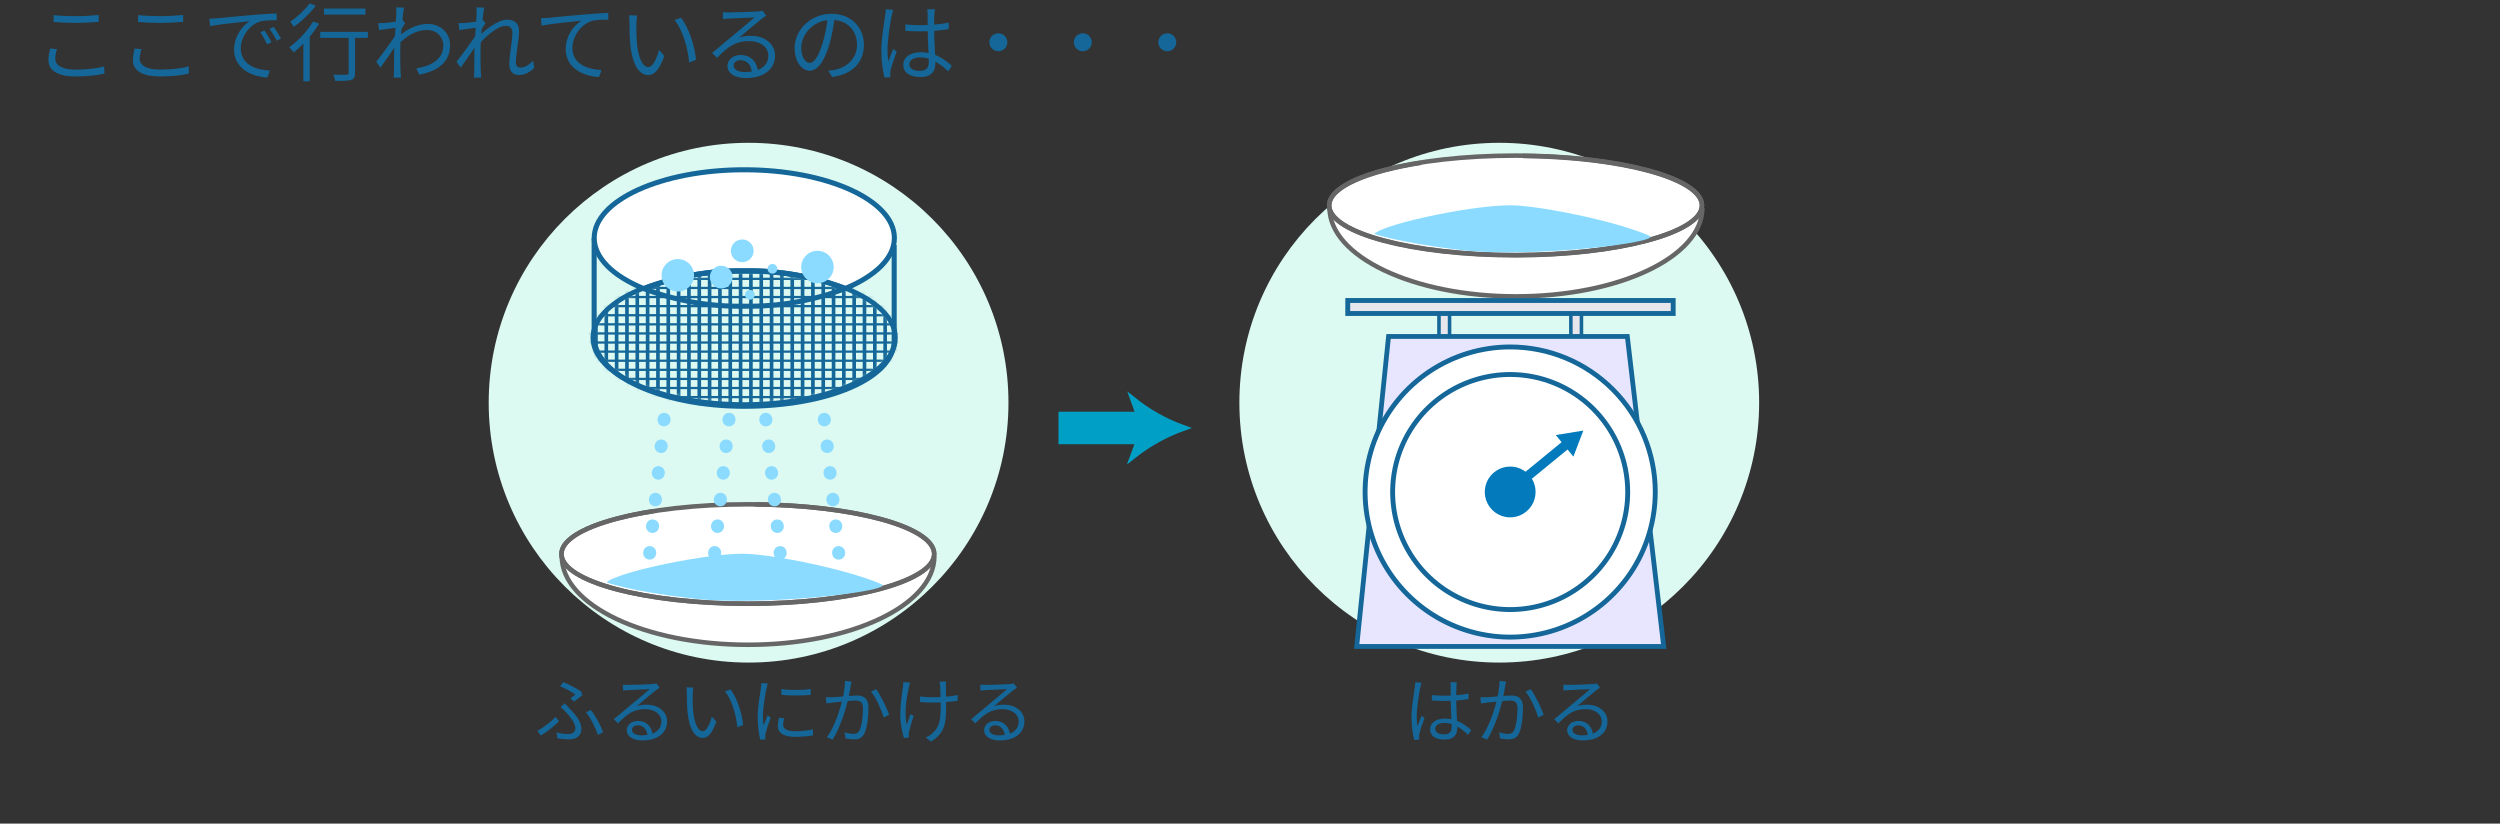
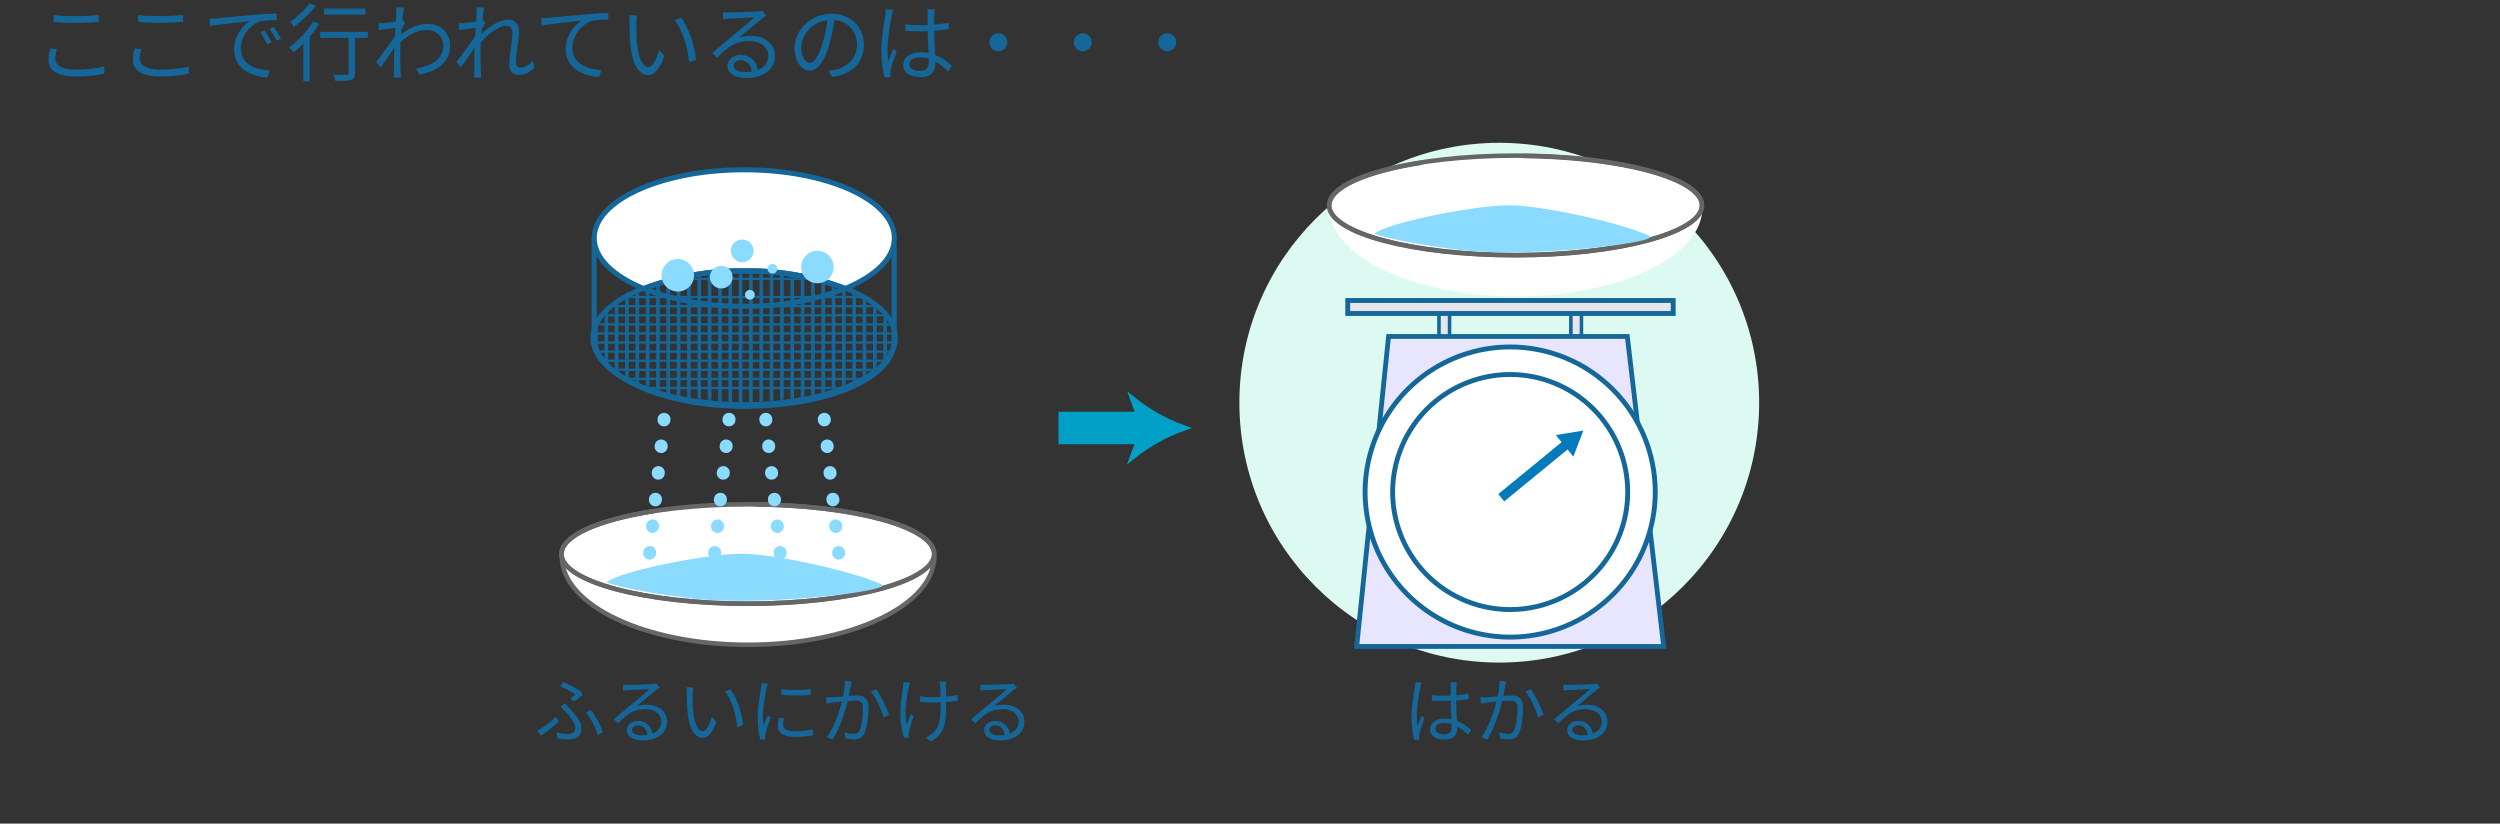
<svg xmlns="http://www.w3.org/2000/svg" width="513" height="169" fill="none">
  <rect width="100%" height="100%" fill="#333333" stroke="none" />
  <g clip-path="url(#clip0_1_2)">
-     <path d="M153.609 135.961C183.061 135.961 206.937 112.085 206.937 82.633C206.937 53.18 183.061 29.304 153.609 29.304C124.156 29.304 100.28 53.18 100.28 82.633C100.28 112.085 124.156 135.961 153.609 135.961Z" fill="#DCFAF1" />
    <path d="M307.648 135.961C337.101 135.961 360.977 112.085 360.977 82.633C360.977 53.18 337.101 29.304 307.648 29.304C278.196 29.304 254.32 53.18 254.32 82.633C254.32 112.085 278.196 135.961 307.648 135.961Z" fill="#DCFAF1" />
    <path d="M217.203 87.819H235.562" stroke="#00A0C6" stroke-width="6.666" />
    <path d="M242.801 87.819C239.098 89.154 235.635 91.081 232.548 93.525L234.668 87.819L232.602 82.113C235.666 84.561 239.111 86.489 242.801 87.819Z" fill="#00A0C6" stroke="#00A0C6" stroke-width="1.2" />
    <path d="M117.043 143.272C117.439 143.023 117.849 142.715 118.069 142.539C117.424 142.011 116.06 141.278 114.931 140.823L115.606 139.973C116.735 140.442 118.348 141.249 119.228 141.894L119.507 142.642C119.155 142.935 118.333 143.595 117.776 143.976L117.043 143.272ZM114.212 150.282C114.96 150.502 115.664 150.62 116.588 150.62C117.263 150.62 118.069 150.341 118.069 149.388C118.069 148.405 117.014 147.085 116.192 146.191C115.87 145.839 115.43 145.428 115.019 145.076L115.884 144.328C116.236 144.695 116.618 145.091 116.955 145.457C118.333 146.909 119.301 148.2 119.301 149.52C119.301 151.324 117.835 151.72 116.779 151.72C115.84 151.72 115.034 151.617 114.374 151.5L114.212 150.282ZM122.674 150.825C122.264 149.432 121.237 147.335 120.225 146.191L121.193 145.663C122.205 146.836 123.305 148.948 123.76 150.238L122.674 150.825ZM114.711 147.98C113.861 148.86 112.394 150.092 110.971 150.942L110.268 149.974C111.485 149.314 113.186 148.009 114.022 147.1L114.711 147.98ZM127.822 140.501C128.145 140.53 128.555 140.545 128.848 140.545C129.626 140.545 133.101 140.442 133.879 140.369C134.319 140.325 134.524 140.295 134.685 140.237L135.36 141.102C135.096 141.278 134.803 141.469 134.524 141.688C133.805 142.246 131.811 143.962 130.667 144.9C131.342 144.68 132.046 144.607 132.705 144.607C135.14 144.607 136.885 146.059 136.885 148.039C136.885 150.4 134.935 151.94 131.826 151.94C129.831 151.94 128.614 151.074 128.614 149.842C128.614 148.845 129.523 147.936 130.872 147.936C132.823 147.936 133.805 149.314 133.908 150.796L132.852 150.972C132.764 149.725 132.046 148.831 130.872 148.831C130.198 148.831 129.684 149.241 129.684 149.754C129.684 150.473 130.491 150.898 131.65 150.898C134.143 150.898 135.712 149.872 135.712 148.039C135.712 146.587 134.333 145.516 132.412 145.516C129.978 145.516 128.658 146.543 126.81 148.435L125.959 147.584C127.177 146.587 129.068 145.003 129.904 144.284C130.726 143.61 132.573 142.07 133.307 141.41C132.53 141.454 129.596 141.571 128.834 141.615C128.497 141.644 128.174 141.659 127.851 141.703L127.822 140.501ZM142.267 141.073C142.194 141.41 142.15 142.114 142.135 142.495C142.121 143.404 142.135 144.754 142.238 145.956C142.487 148.405 143.191 150.033 144.247 150.033C144.995 150.033 145.684 148.523 146.066 147.056L146.99 148.097C146.095 150.576 145.215 151.426 144.218 151.426C142.825 151.426 141.505 150.048 141.094 146.249C140.962 144.988 140.933 143.199 140.933 142.348C140.933 142.011 140.933 141.381 140.845 141.043L142.267 141.073ZM149.893 141.469C151.213 143.17 152.269 146.293 152.489 148.772L151.301 149.241C151.052 146.601 150.157 143.58 148.764 141.864L149.893 141.469ZM160.335 141.395C161.934 141.674 164.911 141.615 166.362 141.395V142.583C164.793 142.759 161.948 142.759 160.35 142.583L160.335 141.395ZM160.907 147.379C160.775 147.907 160.702 148.317 160.702 148.713C160.702 149.388 161.171 150.048 163.18 150.048C164.485 150.048 165.629 149.93 166.802 149.652L166.832 150.884C165.922 151.074 164.691 151.192 163.165 151.192C160.716 151.192 159.616 150.37 159.616 148.992C159.616 148.508 159.69 147.98 159.851 147.276L160.907 147.379ZM157.549 140.266C157.461 140.515 157.343 140.985 157.285 141.249C157.006 142.612 156.551 145.223 156.551 146.88C156.551 147.584 156.595 148.2 156.683 148.918C156.933 148.259 157.27 147.379 157.519 146.777L158.135 147.261C157.769 148.303 157.226 149.842 157.094 150.546C157.05 150.752 157.021 151.03 157.021 151.206C157.035 151.353 157.05 151.558 157.065 151.72L156.023 151.793C155.73 150.752 155.481 149.065 155.481 147.071C155.481 144.915 155.965 142.407 156.141 141.19C156.185 140.853 156.229 140.486 156.243 140.163L157.549 140.266ZM174.736 139.855C174.678 140.134 174.619 140.442 174.56 140.735C174.472 141.263 174.267 142.466 174.076 143.375C173.578 145.428 172.522 149.08 170.865 151.764L169.677 151.28C171.349 149.05 172.522 145.135 172.918 143.331C173.182 142.172 173.387 140.853 173.387 139.723L174.736 139.855ZM179.796 141.425C180.705 142.612 181.981 145.311 182.465 146.675L181.336 147.217C180.896 145.707 179.752 143.111 178.725 141.908L179.796 141.425ZM169.457 143.082C169.926 143.096 170.307 143.096 170.777 143.082C171.862 143.052 174.839 142.715 175.836 142.715C177.141 142.715 178.212 143.214 178.212 145.208C178.212 146.953 177.977 149.285 177.376 150.502C176.907 151.485 176.174 151.72 175.235 151.72C174.663 151.72 173.974 151.617 173.504 151.514L173.314 150.282C173.93 150.473 174.692 150.59 175.103 150.59C175.646 150.59 176.086 150.473 176.394 149.828C176.863 148.845 177.083 146.924 177.083 145.34C177.083 144.006 176.467 143.756 175.528 143.756C174.546 143.756 171.803 144.079 170.909 144.167C170.571 144.211 169.955 144.284 169.589 144.343L169.457 143.082ZM194.153 139.87C194.109 140.105 194.095 140.398 194.095 140.735C194.08 141.278 194.139 143.756 194.139 144.578C194.139 147.936 194.139 150.341 191.03 152.16L189.959 151.338C190.414 151.148 191.015 150.781 191.382 150.414C192.951 149.05 193.024 147.379 193.024 144.563C193.024 143.624 192.965 141.351 192.921 140.735C192.892 140.413 192.833 140.09 192.775 139.87H194.153ZM188.786 142.906C189.431 143.008 190.355 143.067 191.162 143.067C192.965 143.067 195.048 142.95 196.514 142.612V143.8C195.092 144.035 193.039 144.167 191.176 144.167C190.458 144.167 189.431 144.123 188.786 144.064V142.906ZM186.733 140.09C186.645 140.354 186.542 140.765 186.483 141.043C186.014 143.17 185.501 146.381 186.073 148.787C186.263 148.156 186.586 147.261 186.85 146.543L187.481 146.924C187.129 147.936 186.689 149.432 186.527 150.165C186.483 150.37 186.454 150.649 186.469 150.825C186.469 150.972 186.498 151.162 186.513 151.324L185.501 151.441C185.207 150.532 184.738 148.625 184.738 146.792C184.738 144.402 185.119 142.158 185.295 140.926C185.339 140.603 185.354 140.207 185.369 139.943L186.733 140.09ZM201.149 140.501C201.471 140.53 201.882 140.545 202.175 140.545C202.952 140.545 206.428 140.442 207.205 140.369C207.645 140.325 207.851 140.295 208.012 140.237L208.687 141.102C208.423 141.278 208.129 141.469 207.851 141.688C207.132 142.246 205.138 143.962 203.994 144.9C204.668 144.68 205.372 144.607 206.032 144.607C208.467 144.607 210.212 146.059 210.212 148.039C210.212 150.4 208.261 151.94 205.152 151.94C203.158 151.94 201.941 151.074 201.941 149.842C201.941 148.845 202.85 147.936 204.199 147.936C206.15 147.936 207.132 149.314 207.235 150.796L206.179 150.972C206.091 149.725 205.372 148.831 204.199 148.831C203.524 148.831 203.011 149.241 203.011 149.754C203.011 150.473 203.818 150.898 204.976 150.898C207.469 150.898 209.039 149.872 209.039 148.039C209.039 146.587 207.66 145.516 205.739 145.516C203.304 145.516 201.985 146.543 200.137 148.435L199.286 147.584C200.503 146.587 202.395 145.003 203.231 144.284C204.052 143.61 205.9 142.07 206.633 141.41C205.856 141.454 202.923 141.571 202.161 141.615C201.823 141.644 201.501 141.659 201.178 141.703L201.149 140.501Z" fill="#146798" />
    <path d="M293.807 142.627C294.643 142.715 295.435 142.759 296.3 142.759C298.06 142.759 299.864 142.627 301.345 142.319V143.448C299.79 143.712 298.001 143.83 296.285 143.83C295.435 143.83 294.672 143.8 293.822 143.742L293.807 142.627ZM298.94 140.002C298.896 140.295 298.867 140.603 298.852 140.882C298.823 141.425 298.808 142.466 298.808 143.331C298.808 145.589 299.028 147.877 299.028 149.388C299.028 150.59 298.471 151.764 296.491 151.764C294.526 151.764 293.455 150.972 293.455 149.652C293.455 148.42 294.54 147.452 296.476 147.452C298.94 147.452 300.656 148.699 301.888 149.813L301.257 150.781C299.717 149.344 298.236 148.347 296.373 148.347C295.273 148.347 294.511 148.831 294.511 149.534C294.511 150.297 295.229 150.693 296.3 150.693C297.532 150.693 297.884 150.077 297.884 149.094C297.884 148.039 297.693 145.296 297.693 143.36C297.693 142.348 297.679 141.425 297.679 140.911C297.679 140.647 297.664 140.266 297.62 140.002H298.94ZM291.71 140.105C291.622 140.339 291.505 140.823 291.446 141.087C291.153 142.451 290.713 145.355 290.713 146.997C290.713 147.716 290.757 148.332 290.859 149.05C291.094 148.376 291.461 147.481 291.71 146.88L292.311 147.349C291.944 148.376 291.402 149.872 291.255 150.59C291.211 150.796 291.182 151.089 291.197 151.25C291.211 151.397 291.226 151.617 291.241 151.764L290.199 151.852C289.921 150.796 289.642 149.182 289.642 147.203C289.642 145.047 290.141 142.246 290.317 141.043C290.375 140.691 290.405 140.31 290.419 139.987L291.71 140.105ZM309.044 139.855C308.986 140.134 308.927 140.442 308.868 140.735C308.78 141.263 308.575 142.466 308.384 143.375C307.886 145.428 306.83 149.08 305.173 151.764L303.985 151.28C305.657 149.05 306.83 145.135 307.226 143.331C307.49 142.172 307.695 140.853 307.695 139.723L309.044 139.855ZM314.104 141.425C315.013 142.612 316.289 145.311 316.773 146.675L315.644 147.217C315.204 145.707 314.06 143.111 313.033 141.908L314.104 141.425ZM303.765 143.082C304.234 143.096 304.615 143.096 305.085 143.082C306.17 143.052 309.147 142.715 310.144 142.715C311.449 142.715 312.52 143.214 312.52 145.208C312.52 146.953 312.285 149.285 311.684 150.502C311.215 151.485 310.481 151.72 309.543 151.72C308.971 151.72 308.282 151.617 307.812 151.514L307.622 150.282C308.238 150.473 309 150.59 309.411 150.59C309.954 150.59 310.393 150.473 310.701 149.828C311.171 148.845 311.391 146.924 311.391 145.34C311.391 144.006 310.775 143.756 309.836 143.756C308.854 143.756 306.111 144.079 305.217 144.167C304.879 144.211 304.263 144.284 303.897 144.343L303.765 143.082ZM320.791 140.501C321.114 140.53 321.524 140.545 321.818 140.545C322.595 140.545 326.071 140.442 326.848 140.369C327.288 140.325 327.493 140.295 327.655 140.237L328.329 141.102C328.065 141.278 327.772 141.469 327.493 141.688C326.775 142.246 324.78 143.962 323.636 144.9C324.311 144.68 325.015 144.607 325.675 144.607C328.109 144.607 329.854 146.059 329.854 148.039C329.854 150.4 327.904 151.94 324.795 151.94C322.8 151.94 321.583 151.074 321.583 149.842C321.583 148.845 322.492 147.936 323.842 147.936C325.792 147.936 326.775 149.314 326.877 150.796L325.821 150.972C325.733 149.725 325.015 148.831 323.842 148.831C323.167 148.831 322.654 149.241 322.654 149.754C322.654 150.473 323.46 150.898 324.619 150.898C327.112 150.898 328.681 149.872 328.681 148.039C328.681 146.587 327.303 145.516 325.381 145.516C322.947 145.516 321.627 146.543 319.779 148.435L318.929 147.584C320.146 146.587 322.038 145.003 322.874 144.284C323.695 143.61 325.543 142.07 326.276 141.41C325.499 141.454 322.566 141.571 321.803 141.615C321.466 141.644 321.143 141.659 320.821 141.703L320.791 140.501Z" fill="#146798" />
    <path d="M191.725 114.163C191.725 124.189 174.62 132.308 153.502 132.308C132.384 132.308 115.279 124.189 115.279 114.163" fill="white" />
    <path d="M191.725 114.163C191.725 124.189 174.62 132.308 153.502 132.308C132.384 132.308 115.279 124.189 115.279 114.163" stroke="#666666" stroke-width="0.933" />
    <path d="M191.699 113.683C191.699 119.309 174.58 123.882 153.449 123.882C132.318 123.882 115.212 119.309 115.212 113.683C115.212 108.057 132.331 103.484 153.449 103.484C174.567 103.484 191.699 107.99 191.699 113.683Z" fill="white" stroke="#666666" stroke-width="0.933" />
    <path d="M154.955 103.497C175.38 103.697 191.699 108.19 191.699 113.683C191.699 119.176 174.58 123.882 153.449 123.882C132.318 123.882 115.212 119.309 115.212 113.683C115.212 109.937 122.785 106.657 134.077 104.884" stroke="#666666" stroke-width="0.933" />
    <path d="M149.596 86.046L146.476 115.043" stroke="#8ADBFF" stroke-width="2.666" stroke-linecap="round" stroke-linejoin="round" stroke-dasharray="0.11 5.39" />
    <path d="M157.142 86.046L160.262 115.043" stroke="#8ADBFF" stroke-width="2.666" stroke-linecap="round" stroke-linejoin="round" stroke-dasharray="0.11 5.39" />
    <path d="M169.141 86.046L172.261 115.043" stroke="#8ADBFF" stroke-width="2.666" stroke-linecap="round" stroke-linejoin="round" stroke-dasharray="0.11 5.39" />
    <path d="M136.264 86.046L133.144 115.043" stroke="#8ADBFF" stroke-width="2.666" stroke-linecap="round" stroke-linejoin="round" stroke-dasharray="0.11 5.39" />
    <path d="M124.465 119.509C126.465 117.389 146.463 113.15 153.796 113.67C161.128 114.19 174.767 117.176 180.873 119.883C183.993 121.216 156.489 124.522 142.143 122.816C129.198 121.322 124.465 119.509 124.465 119.509Z" fill="#8ADBFF" />
    <path d="M297.449 63.834H295.276V72.54H297.449V63.834Z" fill="#E8E6ED" stroke="#146798" stroke-width="0.733" />
    <path d="M324.514 63.834H322.34V72.54H324.514V63.834Z" fill="#E8E6ED" stroke="#146798" stroke-width="0.733" />
    <path d="M341.392 132.655H278.398L284.93 69.047H333.926L341.392 132.655Z" fill="#E8E6FF" stroke="#146798" stroke-width="0.987" />
    <path d="M349.325 42.663C349.325 52.689 332.206 60.821 311.101 60.821C289.997 60.821 272.825 52.635 272.825 42.663" fill="white" />
-     <path d="M349.325 42.663C349.325 52.689 332.206 60.821 311.101 60.821C289.997 60.821 272.825 52.635 272.825 42.663" stroke="#666666" stroke-width="0.933" />
    <path d="M310.995 52.329C332.12 52.329 349.245 47.762 349.245 42.13C349.245 36.497 332.12 31.93 310.995 31.93C289.87 31.93 272.745 36.497 272.745 42.13C272.745 47.762 289.87 52.329 310.995 52.329Z" fill="white" stroke="#666666" stroke-width="0.933" />
    <path d="M312.501 31.997C332.926 32.21 349.245 36.69 349.245 42.183C349.245 47.676 332.113 52.382 310.995 52.382C289.877 52.382 272.745 47.822 272.745 42.183C272.745 38.437 280.331 35.17 291.623 33.397" stroke="#666666" stroke-width="0.933" />
    <path d="M281.997 47.996C283.997 45.876 303.995 41.636 311.328 42.169C318.661 42.703 332.313 45.663 338.419 48.369C341.539 49.702 314.021 53.022 299.676 51.302C286.744 49.729 281.997 47.996 281.997 47.996Z" fill="#8ADBFF" />
    <path d="M339.659 100.951C339.661 106.84 337.917 112.598 334.647 117.496C331.377 122.393 326.727 126.211 321.287 128.466C315.847 130.721 309.86 131.312 304.083 130.163C298.307 129.015 293.001 126.18 288.837 122.015C284.673 117.851 281.837 112.545 280.689 106.769C279.541 100.993 280.131 95.006 282.386 89.565C284.641 84.125 288.459 79.475 293.357 76.205C298.255 72.935 304.012 71.191 309.901 71.194C317.794 71.194 325.363 74.329 330.943 79.909C336.524 85.49 339.659 93.059 339.659 100.951Z" fill="white" stroke="#146798" stroke-width="1" />
    <path d="M334.006 100.951C334.009 105.722 332.596 110.387 329.947 114.355C327.298 118.323 323.531 121.417 319.124 123.244C314.716 125.071 309.866 125.549 305.186 124.619C300.507 123.689 296.208 121.392 292.834 118.018C289.461 114.644 287.163 110.346 286.233 105.666C285.303 100.986 285.782 96.136 287.609 91.729C289.436 87.321 292.529 83.555 296.497 80.905C300.466 78.256 305.13 76.844 309.902 76.846C316.294 76.846 322.426 79.386 326.946 83.906C331.466 88.427 334.006 94.558 334.006 100.951Z" fill="white" stroke="#146798" stroke-width="1" />
-     <path d="M315.101 100.951C315.101 101.982 314.795 102.991 314.222 103.848C313.648 104.706 312.833 105.374 311.88 105.768C310.927 106.162 309.878 106.265 308.866 106.063C307.855 105.86 306.926 105.363 306.197 104.632C305.469 103.902 304.973 102.972 304.774 101.96C304.574 100.948 304.679 99.899 305.076 98.947C305.473 97.995 306.143 97.181 307.002 96.61C307.861 96.039 308.87 95.735 309.902 95.738C311.282 95.742 312.604 96.292 313.579 97.269C314.554 98.247 315.101 99.571 315.101 100.951Z" fill="#027ABB" />
    <path d="M321.666 89.733L307.443 101.382L308.668 102.878L322.891 91.228L321.666 89.733Z" fill="#027ABB" />
    <path d="M319.247 89.272L324.9 88.352L322.86 93.698L319.247 89.272Z" fill="#027ABB" />
    <path d="M343.339 61.661H276.558V64.328H343.339V61.661Z" fill="#E8E6ED" stroke="#146798" stroke-width="1" />
    <mask id="mask0_1_2" style="mask-type:luminance" maskUnits="userSpaceOnUse" x="121" y="55" width="63" height="29">
      <path d="M183.713 69.327C183.713 76.9 169.834 83.032 152.702 83.032C135.571 83.032 121.678 76.86 121.678 69.327C121.678 61.794 135.557 55.622 152.702 55.622C169.847 55.622 183.713 61.714 183.713 69.327Z" fill="white" />
    </mask>
    <g mask="url(#mask0_1_2)">
      <path d="M120.825 57.221H184.433" stroke="#146798" stroke-width="0.467" />
-       <path d="M120.825 59.088H184.433" stroke="#146798" stroke-width="0.467" />
      <path d="M120.825 60.955H184.433" stroke="#146798" stroke-width="0.467" />
      <path d="M120.825 62.821H184.433" stroke="#146798" stroke-width="0.467" />
      <path d="M120.825 64.688H184.433" stroke="#146798" stroke-width="0.467" />
      <path d="M120.825 66.554H184.433" stroke="#146798" stroke-width="0.467" />
      <path d="M120.825 68.421H184.433" stroke="#146798" stroke-width="0.467" />
      <path d="M120.825 70.287H184.433" stroke="#146798" stroke-width="0.467" />
      <path d="M120.825 72.153H184.433" stroke="#146798" stroke-width="0.467" />
      <path d="M120.825 74.02H184.433" stroke="#146798" stroke-width="0.467" />
      <path d="M120.825 75.886H184.433" stroke="#146798" stroke-width="0.467" />
      <path d="M120.825 77.753H184.433" stroke="#146798" stroke-width="0.467" />
      <path d="M120.825 79.62H184.433" stroke="#146798" stroke-width="0.467" />
-       <path d="M120.825 81.486H184.433" stroke="#146798" stroke-width="0.467" />
      <path d="M122.292 92.525V53.849" stroke="#146798" stroke-width="0.747" />
      <path d="M124.412 92.525V53.849" stroke="#146798" stroke-width="0.747" />
      <path d="M126.531 92.525V53.849" stroke="#146798" stroke-width="0.747" />
      <path d="M128.651 92.525V53.849" stroke="#146798" stroke-width="0.747" />
      <path d="M130.771 92.525V53.849" stroke="#146798" stroke-width="0.747" />
      <path d="M132.891 92.525V53.849" stroke="#146798" stroke-width="0.747" />
      <path d="M135.011 92.525V53.849" stroke="#146798" stroke-width="0.747" />
      <path d="M137.13 92.525V53.849" stroke="#146798" stroke-width="0.747" />
      <path d="M139.25 92.525V53.849" stroke="#146798" stroke-width="0.747" />
      <path d="M141.37 92.525V53.849" stroke="#146798" stroke-width="0.747" />
      <path d="M143.49 92.525V53.849" stroke="#146798" stroke-width="0.747" />
      <path d="M145.61 92.525V53.849" stroke="#146798" stroke-width="0.747" />
      <path d="M147.729 92.525V53.849" stroke="#146798" stroke-width="0.747" />
      <path d="M149.849 92.525V53.849" stroke="#146798" stroke-width="0.747" />
      <path d="M151.969 92.525V53.849" stroke="#146798" stroke-width="0.747" />
      <path d="M154.089 92.525V53.849" stroke="#146798" stroke-width="0.747" />
      <path d="M156.209 92.525V53.849" stroke="#146798" stroke-width="0.747" />
      <path d="M158.328 92.525V53.849" stroke="#146798" stroke-width="0.747" />
      <path d="M160.448 92.525V53.849" stroke="#146798" stroke-width="0.747" />
      <path d="M162.568 92.525V53.849" stroke="#146798" stroke-width="0.747" />
      <path d="M164.688 92.525V53.849" stroke="#146798" stroke-width="0.747" />
      <path d="M166.808 92.525V53.849" stroke="#146798" stroke-width="0.747" />
      <path d="M168.928 92.525V53.849" stroke="#146798" stroke-width="0.747" />
      <path d="M171.047 92.525V53.849" stroke="#146798" stroke-width="0.747" />
      <path d="M173.154 92.525V53.849" stroke="#146798" stroke-width="0.747" />
      <path d="M175.274 92.525V53.849" stroke="#146798" stroke-width="0.747" />
      <path d="M177.393 92.525V53.849" stroke="#146798" stroke-width="0.747" />
      <path d="M179.513 92.525V53.849" stroke="#146798" stroke-width="0.747" />
      <path d="M181.633 92.525V53.849" stroke="#146798" stroke-width="0.747" />
      <path d="M183.753 92.525V53.849" stroke="#146798" stroke-width="0.747" />
    </g>
    <path d="M183.713 69.327C183.713 76.9 169.834 83.032 152.702 83.032C135.571 83.032 121.678 76.86 121.678 69.327C121.678 61.794 135.557 55.622 152.702 55.622C169.847 55.622 183.713 61.714 183.713 69.327Z" stroke="#146798" stroke-width="1" />
    <path d="M183.486 50.249V69.914C183.486 77.646 169.727 83.366 152.716 83.366C135.704 83.366 121.918 76.953 121.918 69.22V48.836" stroke="#146798" stroke-width="1.04" />
    <path d="M173.46 59.195C179.647 56.635 183.526 52.942 183.526 48.836C183.526 41.116 169.741 34.837 152.729 34.837C135.717 34.837 121.932 41.116 121.932 48.836C121.932 52.955 125.838 56.662 132.078 59.221C138.693 56.698 145.73 55.463 152.809 55.582C159.86 55.464 166.868 56.691 173.46 59.195Z" fill="white" stroke="#146798" stroke-width="1.04" />
    <path d="M173.46 59.195C166.868 56.691 159.86 55.464 152.809 55.582C145.73 55.463 138.693 56.698 132.078 59.221C138.669 61.727 145.678 62.953 152.729 62.834C159.808 62.953 166.845 61.718 173.46 59.195Z" stroke="#146798" stroke-width="1.04" />
    <path d="M154.449 50.542C154.632 50.966 154.686 51.434 154.604 51.888C154.521 52.342 154.306 52.762 153.985 53.093C153.664 53.425 153.251 53.654 152.8 53.751C152.349 53.848 151.879 53.81 151.45 53.64C151.021 53.47 150.652 53.177 150.389 52.797C150.127 52.417 149.983 51.968 149.976 51.507C149.968 51.045 150.098 50.592 150.349 50.205C150.599 49.817 150.959 49.512 151.382 49.329C151.95 49.084 152.592 49.074 153.167 49.301C153.742 49.528 154.203 49.975 154.449 50.542Z" fill="#8ADBFF" />
    <path d="M167.741 58.128C169.582 58.128 171.074 56.636 171.074 54.795C171.074 52.954 169.582 51.462 167.741 51.462C165.9 51.462 164.408 52.954 164.408 54.795C164.408 56.636 165.9 58.128 167.741 58.128Z" fill="#8ADBFF" />
    <path d="M139.09 59.821C140.931 59.821 142.423 58.329 142.423 56.488C142.423 54.647 140.931 53.155 139.09 53.155C137.249 53.155 135.757 54.647 135.757 56.488C135.757 58.329 137.249 59.821 139.09 59.821Z" fill="#8ADBFF" />
    <path d="M147.996 59.195C149.285 59.195 150.329 58.15 150.329 56.861C150.329 55.573 149.285 54.528 147.996 54.528C146.708 54.528 145.663 55.573 145.663 56.861C145.663 58.15 146.708 59.195 147.996 59.195Z" fill="#8ADBFF" />
    <path d="M153.876 61.488C154.428 61.488 154.875 61.04 154.875 60.488C154.875 59.936 154.428 59.488 153.876 59.488C153.323 59.488 152.876 59.936 152.876 60.488C152.876 61.04 153.323 61.488 153.876 61.488Z" fill="#8ADBFF" />
    <path d="M158.502 56.155C159.054 56.155 159.502 55.707 159.502 55.155C159.502 54.603 159.054 54.155 158.502 54.155C157.95 54.155 157.502 54.603 157.502 55.155C157.502 55.707 157.95 56.155 158.502 56.155Z" fill="#8ADBFF" />
    <path d="M10.998 3.104C12.246 3.243 13.84 3.312 15.591 3.312C17.255 3.312 19.005 3.208 20.253 3.069V4.49C19.074 4.577 17.185 4.698 15.591 4.698C13.857 4.698 12.367 4.629 10.998 4.508V3.104ZM11.691 10.089C11.483 10.765 11.344 11.406 11.344 12.047C11.344 13.382 12.696 14.283 15.469 14.283C17.844 14.283 20.08 14.023 21.397 13.607L21.414 15.098C20.166 15.427 17.965 15.687 15.504 15.687C11.986 15.687 9.941 14.543 9.941 12.359C9.941 11.458 10.131 10.643 10.287 9.95L11.691 10.089ZM28.33 3.104C29.578 3.243 31.172 3.312 32.922 3.312C34.586 3.312 36.337 3.208 37.585 3.069V4.49C36.406 4.577 34.517 4.698 32.922 4.698C31.189 4.698 29.699 4.629 28.33 4.508V3.104ZM29.023 10.089C28.815 10.765 28.676 11.406 28.676 12.047C28.676 13.382 30.028 14.283 32.801 14.283C35.176 14.283 37.411 14.023 38.729 13.607L38.746 15.098C37.498 15.427 35.297 15.687 32.836 15.687C29.317 15.687 27.272 14.543 27.272 12.359C27.272 11.458 27.463 10.643 27.619 9.95L29.023 10.089ZM42.958 3.849C43.616 3.832 44.171 3.797 44.517 3.763C45.627 3.641 48.902 3.329 52.091 3.052C53.998 2.896 55.61 2.792 56.771 2.757L56.788 4.144C55.783 4.127 54.275 4.161 53.391 4.404C50.913 5.201 49.405 7.853 49.405 9.898C49.405 13.278 52.577 14.37 55.385 14.474L54.882 15.895C51.675 15.773 48.036 14.075 48.036 10.193C48.036 7.506 49.682 5.288 51.26 4.352C49.405 4.542 44.985 4.976 43.114 5.374L42.958 3.849ZM54.275 6.258C54.674 6.83 55.333 7.905 55.714 8.685L54.812 9.083C54.414 8.251 53.929 7.368 53.409 6.64L54.275 6.258ZM56.164 5.53C56.598 6.102 57.274 7.16 57.672 7.922L56.788 8.355C56.372 7.524 55.852 6.657 55.315 5.929L56.164 5.53ZM66.477 1.752H74.987V3H66.477V1.752ZM71.538 6.917H72.855V14.976C72.855 15.791 72.664 16.189 72.075 16.397C71.486 16.588 70.498 16.605 68.799 16.605C68.747 16.241 68.574 15.704 68.383 15.323C69.614 15.357 70.775 15.357 71.087 15.34C71.434 15.323 71.538 15.254 71.538 14.959V6.917ZM65.714 6.536H75.489V7.766H65.714V6.536ZM62.248 7.87L63.392 6.744L63.548 6.813V16.692H62.248V7.87ZM64.258 4.404L65.489 4.872C64.137 7.073 62.092 9.309 60.272 10.765C60.081 10.505 59.631 9.933 59.353 9.69C61.156 8.407 63.062 6.397 64.258 4.404ZM63.548 0.695L64.796 1.197C63.634 2.723 61.849 4.404 60.307 5.513C60.116 5.236 59.769 4.733 59.544 4.473C60.983 3.503 62.664 1.943 63.548 0.695ZM85.42 14.023C88.35 13.59 90.984 12.238 90.967 9.257C90.967 7.922 89.909 6.154 87.604 6.154C85.386 6.154 83.393 7.385 81.711 9.135V7.593C83.791 5.634 85.992 4.906 87.812 4.906C90.221 4.906 92.353 6.588 92.353 9.274C92.371 12.775 89.823 14.595 86.044 15.323L85.42 14.023ZM81.503 5.669C80.949 5.738 79.06 5.981 77.777 6.172L77.621 4.733C78.002 4.75 78.332 4.75 78.765 4.716C79.684 4.664 81.833 4.404 82.647 4.144L83.15 4.733C82.855 5.184 82.387 5.929 82.093 6.414L81.573 8.789C80.775 10.019 79.164 12.359 78.072 13.867L77.205 12.688C78.28 11.336 80.62 8.147 81.296 7.004L81.365 6.12L81.503 5.669ZM81.33 2.792C81.33 2.393 81.347 1.943 81.261 1.509L82.907 1.561C82.665 2.688 82.127 7.645 82.127 10.695C82.127 12.272 82.127 13.33 82.197 14.872C82.214 15.167 82.266 15.6 82.283 15.929H80.793C80.81 15.687 80.845 15.184 80.845 14.907C80.845 13.226 80.862 12.359 80.879 10.453C80.914 8.927 81.33 3.433 81.33 2.792ZM109.619 13.936C108.683 14.872 107.608 15.392 106.43 15.392C105.269 15.392 104.506 14.63 104.506 13.208C104.506 11.267 105.147 8.425 105.147 6.744C105.147 5.738 104.645 5.305 103.761 5.305C102.132 5.305 99.618 7.454 97.989 9.43L98.007 7.714C99.081 6.536 101.958 4.04 104.09 4.04C105.719 4.04 106.517 4.958 106.517 6.362C106.517 8.095 105.858 11.076 105.858 12.827C105.858 13.416 106.153 13.884 106.777 13.884C107.591 13.884 108.51 13.382 109.394 12.463L109.619 13.936ZM97.972 5.652C97.4 5.738 95.528 5.964 94.246 6.172L94.09 4.733C94.471 4.75 94.8 4.75 95.234 4.716C96.152 4.664 98.319 4.404 99.116 4.144L99.618 4.733C99.324 5.184 98.856 5.929 98.561 6.414L98.041 8.789C97.244 10.019 95.632 12.359 94.54 13.867L93.674 12.688C94.748 11.336 97.088 8.165 97.764 7.021L97.833 6.12L97.972 5.652ZM97.799 2.792C97.799 2.393 97.816 1.943 97.729 1.509L99.359 1.561C99.116 2.688 98.596 7.645 98.596 10.695C98.596 12.272 98.596 13.33 98.665 14.872C98.683 15.167 98.735 15.6 98.752 15.929H97.261C97.296 15.6 97.313 15.184 97.313 14.907C97.313 13.226 97.331 12.359 97.348 10.453C97.383 8.927 97.799 3.433 97.799 2.792ZM111.001 3.745C111.659 3.728 112.214 3.693 112.561 3.659C113.687 3.537 116.946 3.225 120.152 2.948C122.041 2.792 123.653 2.688 124.814 2.653L124.832 4.04C123.826 4.023 122.318 4.057 121.434 4.3C118.956 5.097 117.448 7.749 117.448 9.794C117.448 13.174 120.62 14.248 123.428 14.37L122.942 15.791C119.719 15.669 116.079 13.971 116.079 10.089C116.079 7.385 117.725 5.184 119.32 4.248C117.448 4.438 113.046 4.872 111.157 5.27L111.001 3.745ZM130.742 3.173C130.655 3.572 130.603 4.404 130.586 4.854C130.568 5.929 130.586 7.524 130.707 8.945C131.002 11.839 131.834 13.763 133.081 13.763C133.965 13.763 134.78 11.978 135.231 10.245L136.322 11.475C135.265 14.404 134.225 15.409 133.047 15.409C131.4 15.409 129.84 13.78 129.355 9.291C129.199 7.801 129.164 5.686 129.164 4.681C129.164 4.282 129.164 3.537 129.06 3.139L130.742 3.173ZM139.754 3.641C141.314 5.652 142.562 9.343 142.822 12.272L141.418 12.827C141.123 9.707 140.066 6.137 138.42 4.109L139.754 3.641ZM148.333 2.497C148.715 2.532 149.2 2.549 149.547 2.549C150.465 2.549 154.573 2.428 155.491 2.341C156.011 2.289 156.254 2.255 156.445 2.185L157.242 3.208C156.93 3.416 156.583 3.641 156.254 3.901C155.405 4.56 153.048 6.588 151.696 7.697C152.493 7.437 153.325 7.35 154.105 7.35C156.982 7.35 159.044 9.066 159.044 11.406C159.044 14.196 156.739 16.016 153.065 16.016C150.708 16.016 149.269 14.993 149.269 13.538C149.269 12.359 150.344 11.284 151.938 11.284C154.244 11.284 155.405 12.914 155.526 14.664L154.278 14.872C154.174 13.399 153.325 12.342 151.938 12.342C151.141 12.342 150.535 12.827 150.535 13.434C150.535 14.283 151.488 14.786 152.857 14.786C155.803 14.786 157.658 13.572 157.658 11.406C157.658 9.69 156.029 8.425 153.758 8.425C150.881 8.425 149.321 9.638 147.138 11.874L146.132 10.869C147.571 9.69 149.807 7.818 150.795 6.969C151.765 6.172 153.949 4.352 154.815 3.572C153.897 3.624 150.431 3.763 149.529 3.815C149.131 3.849 148.749 3.867 148.368 3.919L148.333 2.497ZM171.298 3.433C171.073 5.236 170.726 7.264 170.189 9.118C169.132 12.671 167.745 14.508 166.15 14.508C164.591 14.508 163.048 12.74 163.048 9.863C163.048 6.102 166.393 2.827 170.639 2.827C174.695 2.827 177.277 5.686 177.277 9.205C177.277 12.827 174.886 15.254 170.761 15.791L169.963 14.508C170.518 14.456 171.038 14.387 171.454 14.3C173.672 13.798 175.856 12.134 175.856 9.135C175.856 6.362 173.932 4.074 170.605 4.074C166.792 4.074 164.417 7.212 164.417 9.759C164.417 11.943 165.405 12.914 166.185 12.914C167 12.914 167.936 11.735 168.82 8.806C169.322 7.16 169.686 5.201 169.859 3.399L171.298 3.433ZM185.77 5.01C186.758 5.114 187.694 5.166 188.716 5.166C190.796 5.166 192.928 5.01 194.679 4.646V5.981C192.841 6.293 190.727 6.432 188.699 6.432C187.694 6.432 186.793 6.397 185.787 6.328L185.77 5.01ZM191.836 1.908C191.784 2.255 191.749 2.619 191.732 2.948C191.697 3.589 191.68 4.82 191.68 5.842C191.68 8.511 191.94 11.215 191.94 13C191.94 14.422 191.282 15.808 188.942 15.808C186.619 15.808 185.354 14.872 185.354 13.312C185.354 11.857 186.637 10.713 188.924 10.713C191.836 10.713 193.864 12.186 195.32 13.503L194.575 14.647C192.755 12.948 191.004 11.77 188.803 11.77C187.503 11.77 186.602 12.342 186.602 13.174C186.602 14.075 187.451 14.543 188.716 14.543C190.172 14.543 190.588 13.815 190.588 12.654C190.588 11.406 190.363 8.165 190.363 5.877C190.363 4.681 190.346 3.589 190.346 2.983C190.346 2.671 190.328 2.22 190.276 1.908H191.836ZM183.292 2.029C183.188 2.307 183.049 2.879 182.98 3.191C182.633 4.802 182.113 8.234 182.113 10.175C182.113 11.024 182.165 11.752 182.286 12.602C182.564 11.805 182.997 10.747 183.292 10.037L184.002 10.591C183.569 11.805 182.928 13.572 182.754 14.422C182.702 14.664 182.668 15.011 182.685 15.201C182.702 15.375 182.72 15.635 182.737 15.808L181.506 15.912C181.177 14.664 180.848 12.758 180.848 10.418C180.848 7.87 181.437 4.56 181.645 3.139C181.714 2.723 181.749 2.272 181.766 1.891L183.292 2.029ZM204.87 6.83C205.875 6.83 206.707 7.662 206.707 8.667C206.707 9.69 205.875 10.522 204.87 10.522C203.847 10.522 203.015 9.69 203.015 8.667C203.015 7.662 203.847 6.83 204.87 6.83ZM222.201 6.83C223.207 6.83 224.039 7.662 224.039 8.667C224.039 9.69 223.207 10.522 222.201 10.522C221.179 10.522 220.347 9.69 220.347 8.667C220.347 7.662 221.179 6.83 222.201 6.83ZM239.533 6.83C240.538 6.83 241.37 7.662 241.37 8.667C241.37 9.69 240.538 10.522 239.533 10.522C238.511 10.522 237.679 9.69 237.679 8.667C237.679 7.662 238.511 6.83 239.533 6.83Z" fill="#146798" />
  </g>
  <defs>
    <clipPath id="clip0_1_2">
      <rect width="512.239" height="168.718" fill="white" />
    </clipPath>
  </defs>
</svg>